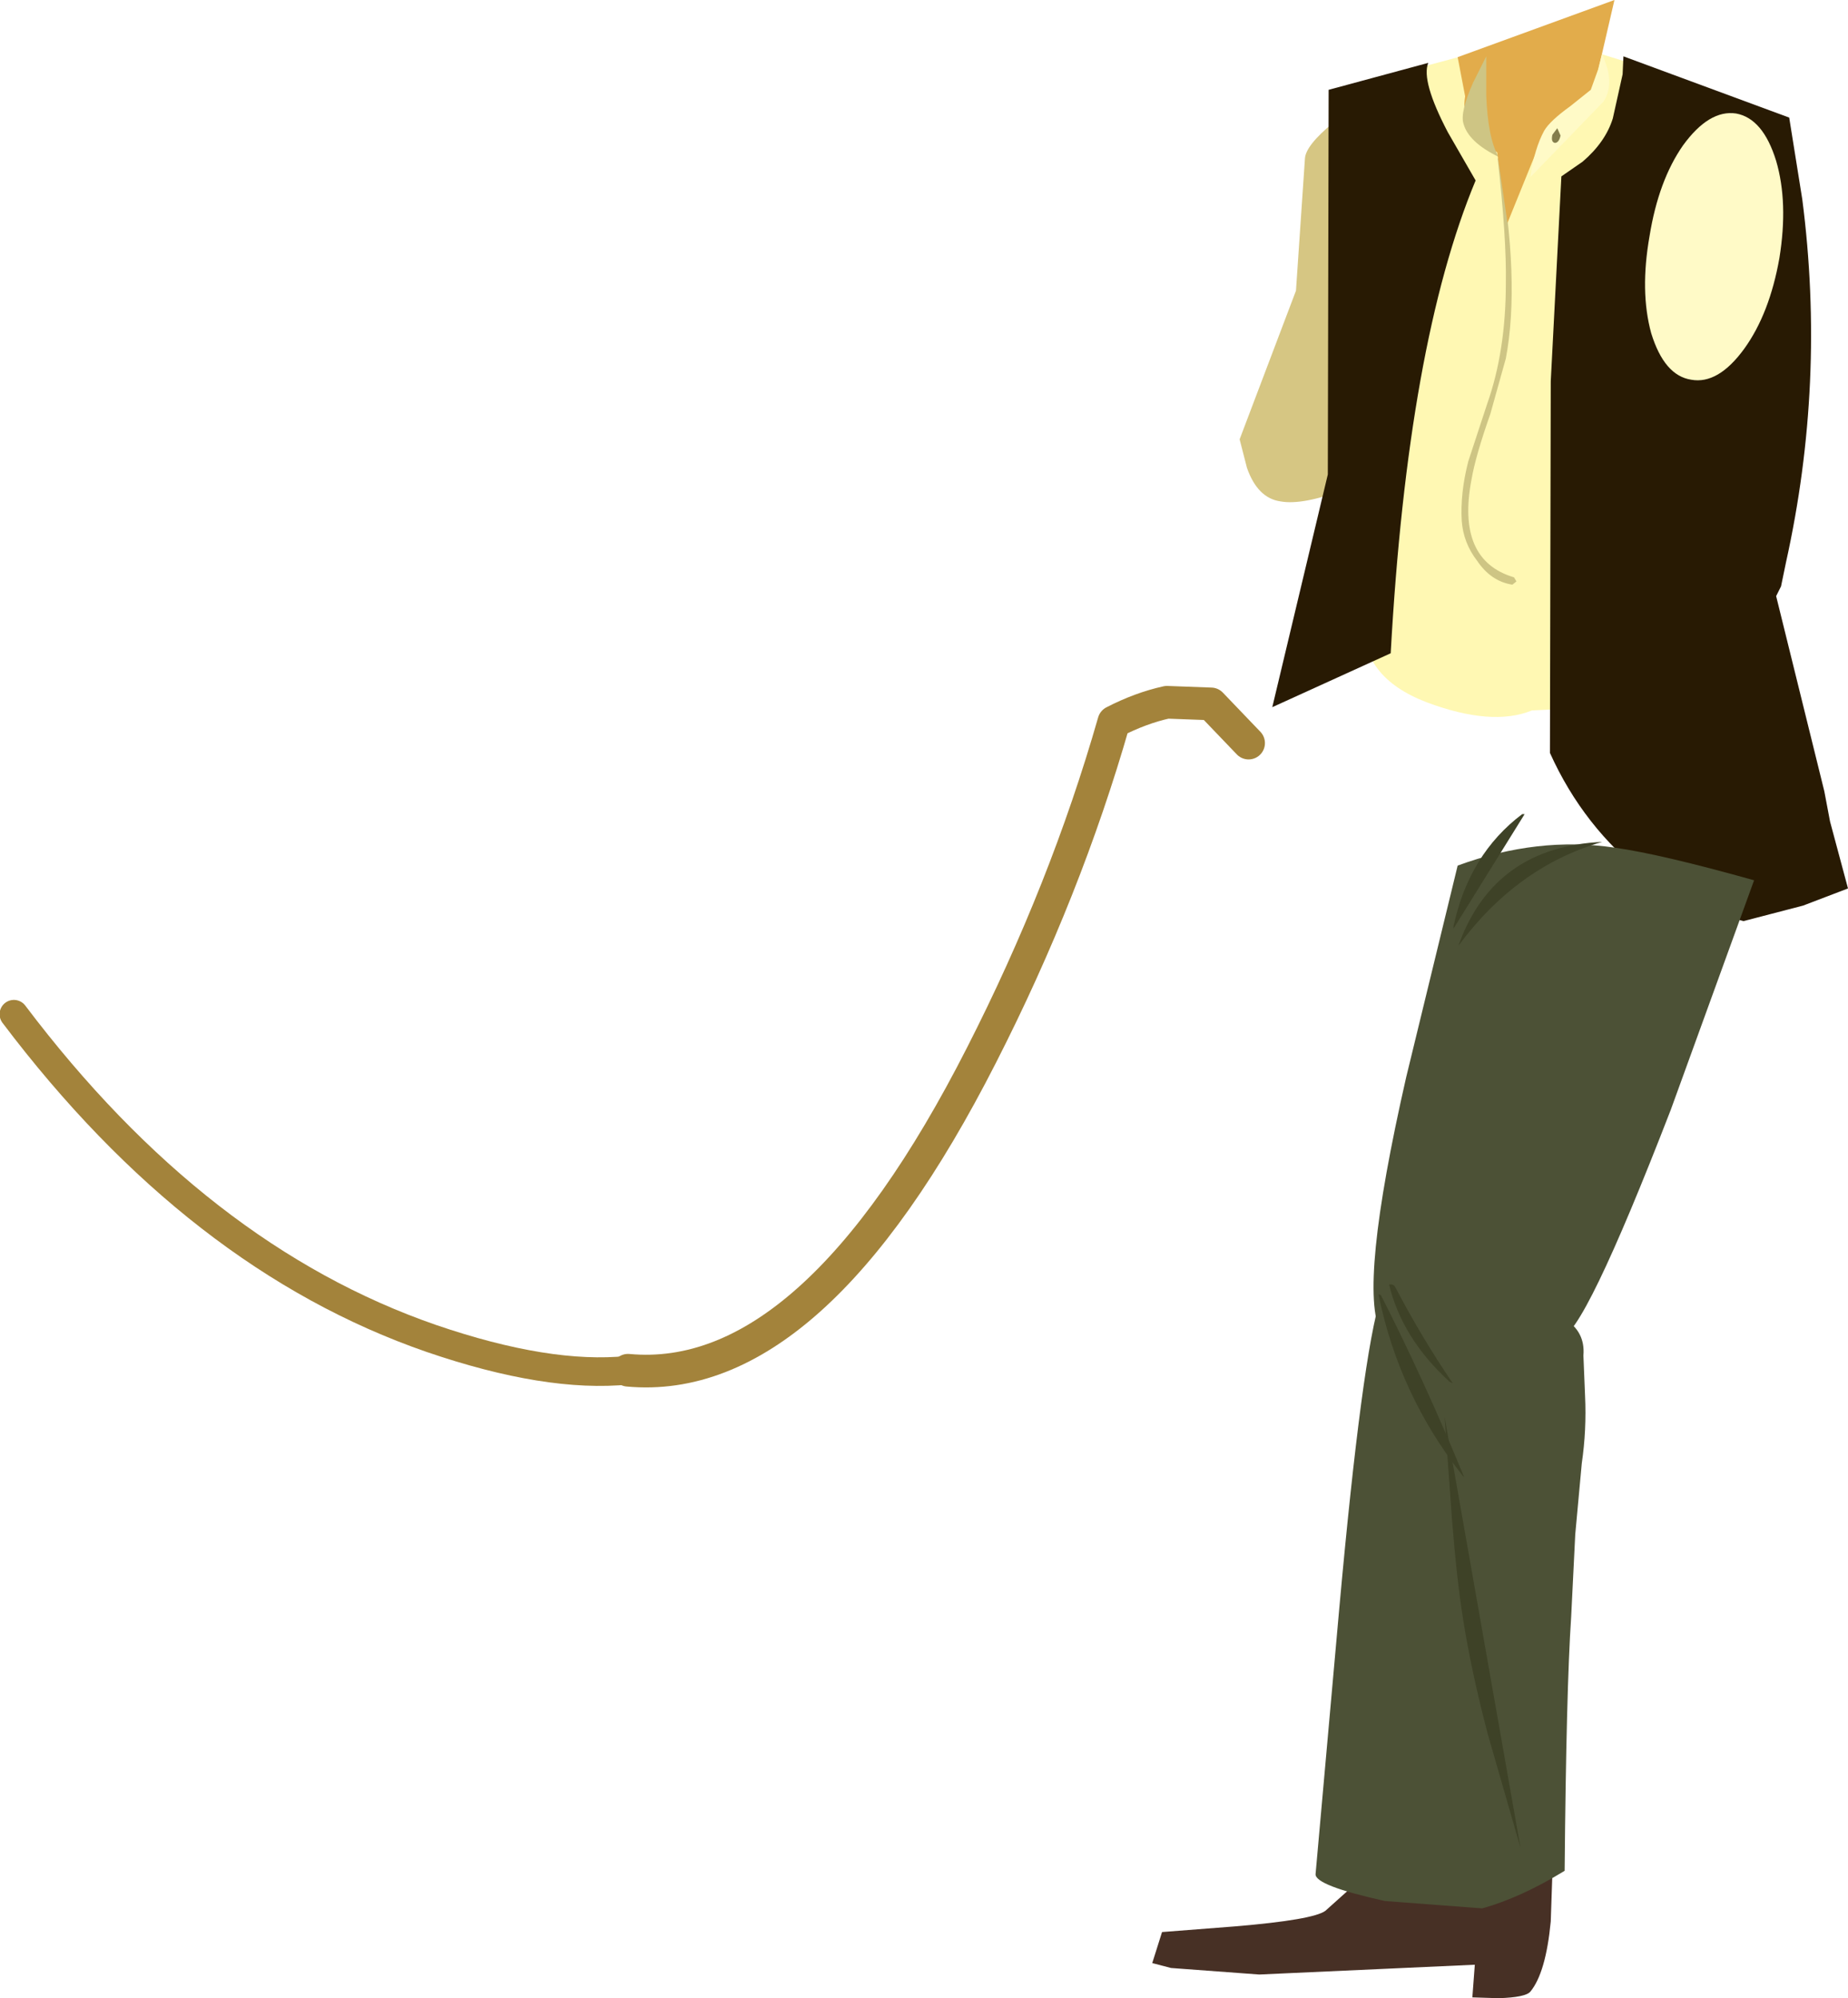
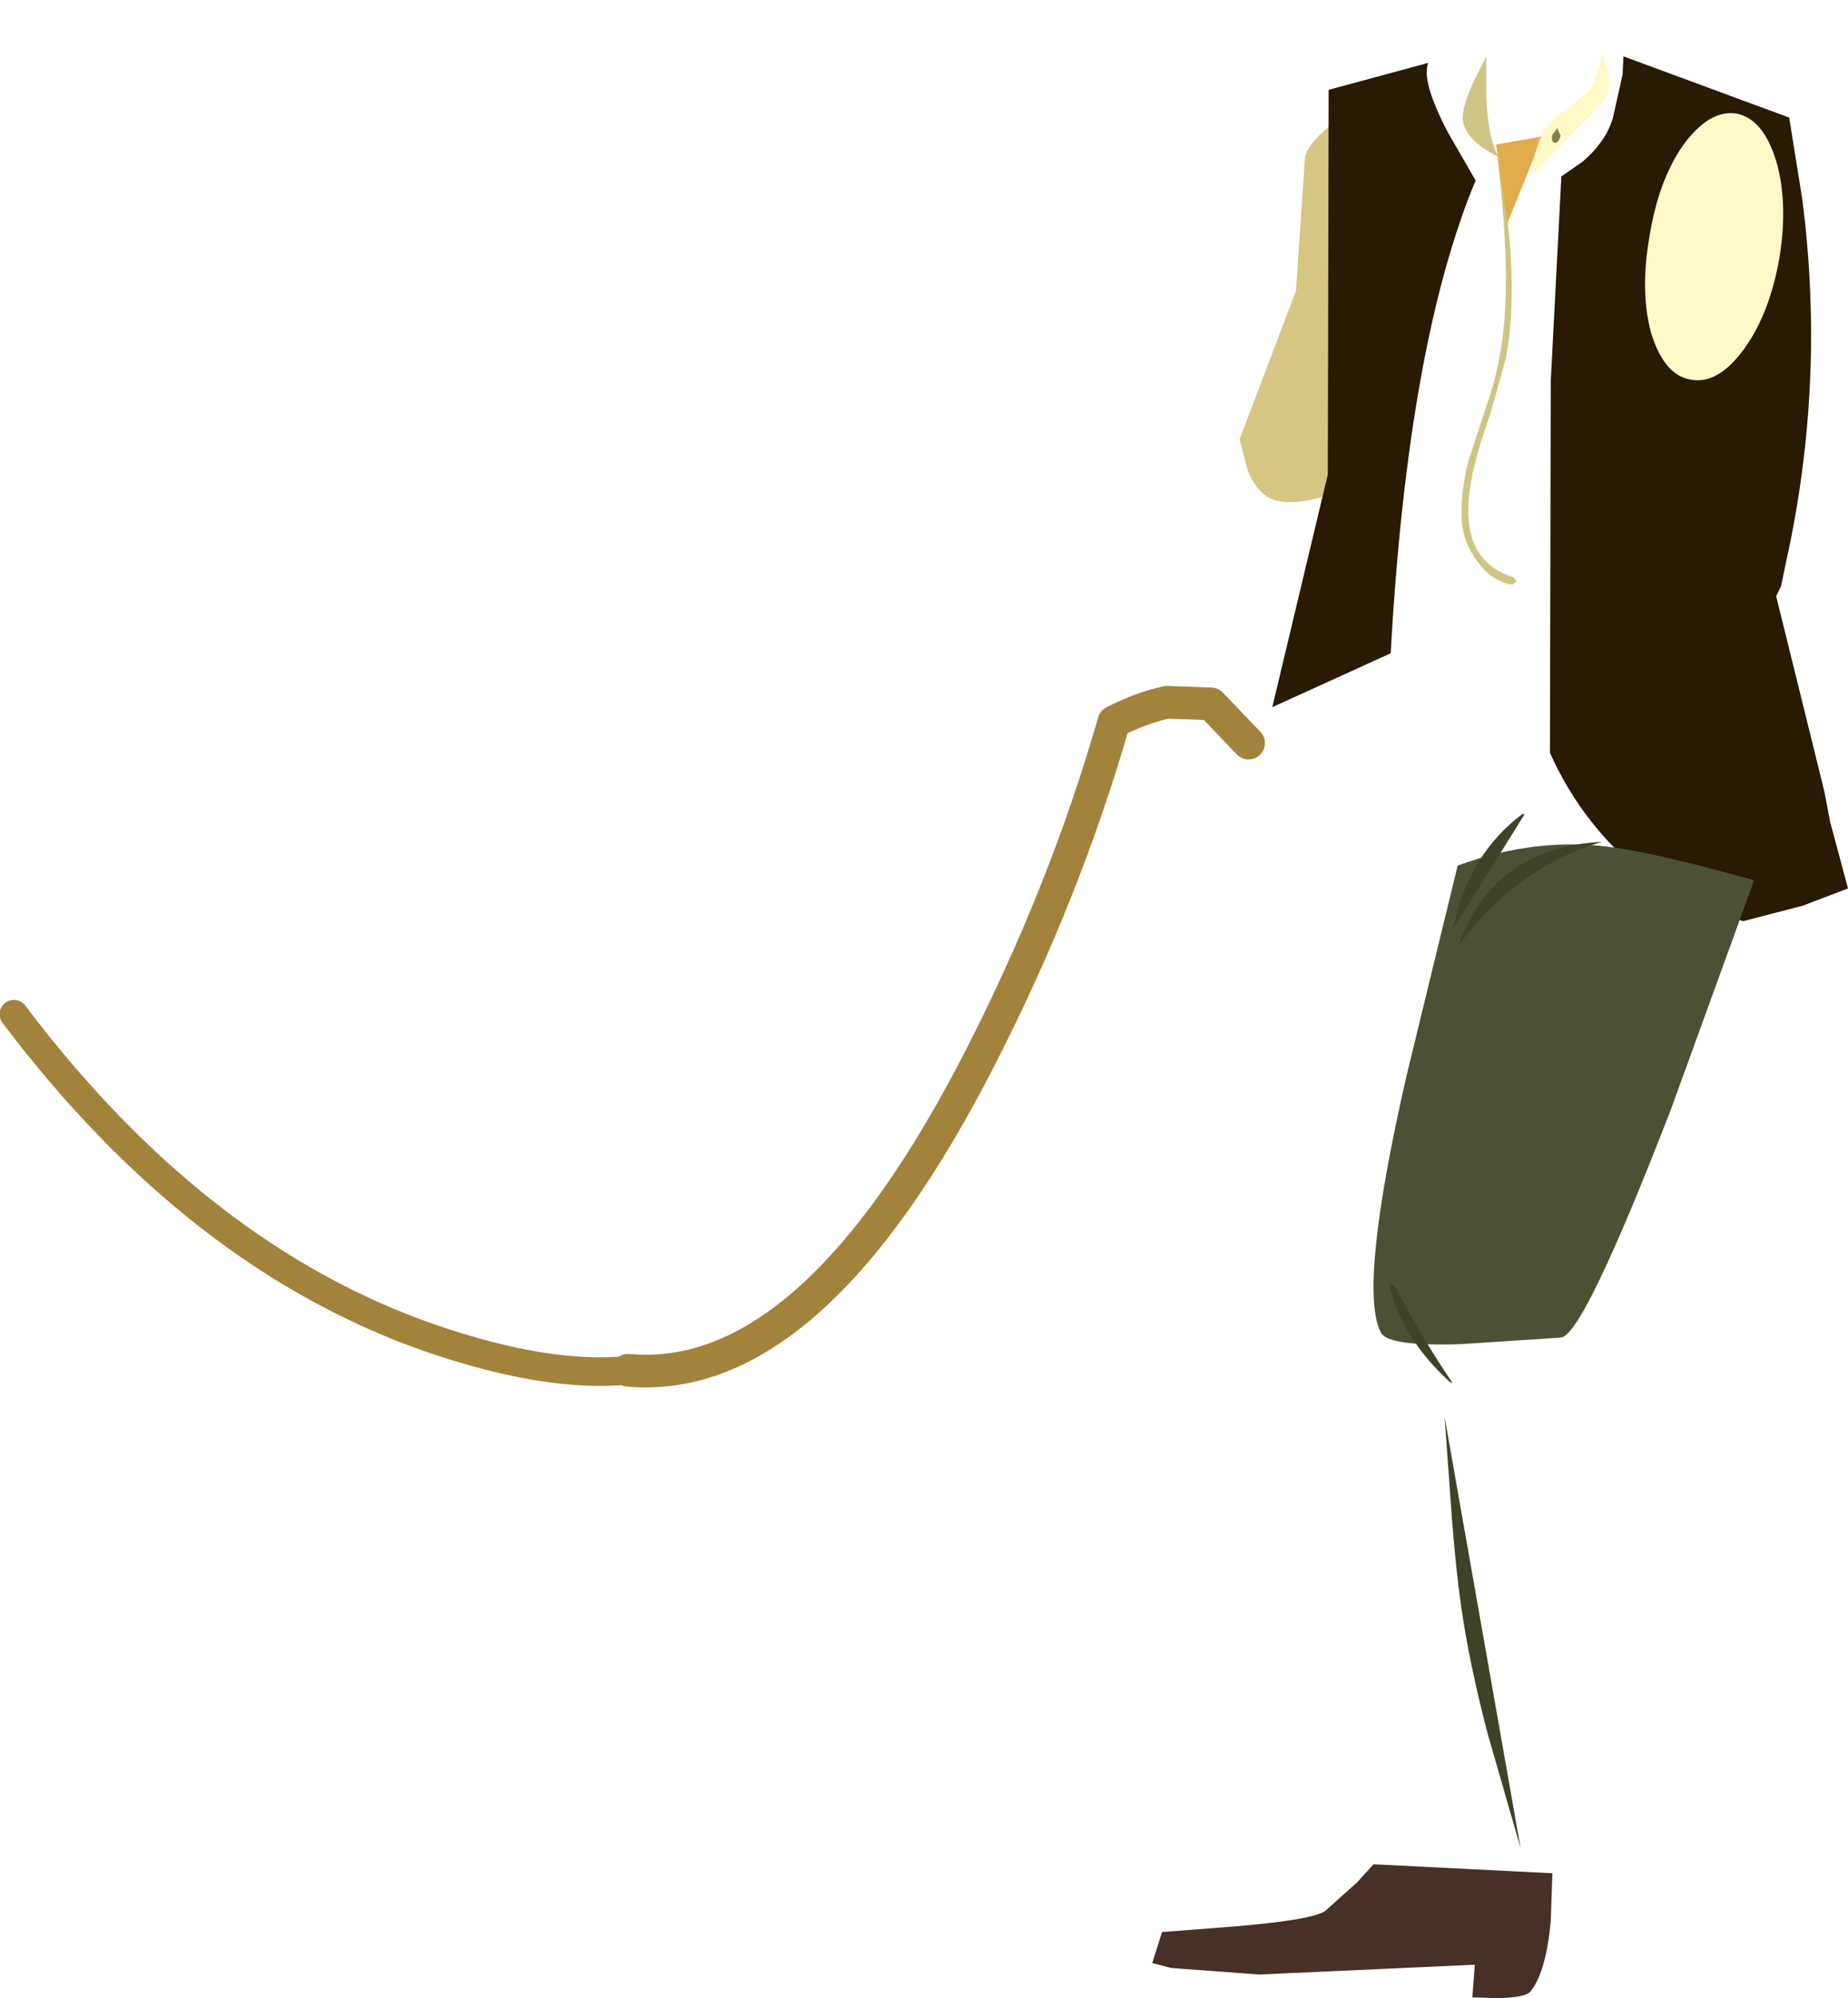
<svg xmlns="http://www.w3.org/2000/svg" height="122.35px" width="113.15px">
  <g transform="matrix(1.0, 0.0, 0.0, 1.0, -8.0, 11.05)">
    <path d="M91.3 -4.8 L94.9 7.2 92.75 17.8 90.4 18.9 Q87.75 19.9 86.4 19.65 85.0 19.45 84.35 17.6 L83.9 15.85 87.35 6.75 87.9 -1.35 Q87.95 -2.15 89.65 -3.55 L91.3 -4.8" fill="#d6c683" fill-rule="evenodd" stroke="none" />
-     <path d="M93.75 -6.6 L102.3 -8.9 110.2 -6.45 116.3 21.95 113.25 23.8 Q110.05 25.6 111.05 29.3 112.05 32.95 108.15 32.15 L101.8 32.45 Q99.35 33.45 95.35 31.95 91.3 30.4 91.5 26.9 91.65 23.35 92.95 17.7 L94.1 11.75 Q93.9 11.1 93.2 4.6 92.5 -2.05 92.65 -2.7 92.75 -3.3 93.8 -4.8 L94.8 -6.1 93.75 -6.6" fill="#fff8b3" fill-rule="evenodd" stroke="none" />
    <path d="M99.7 -1.35 L99.75 -1.35 Q101.1 6.15 100.2 10.9 L99.25 14.3 Q98.35 16.85 98.1 18.3 97.15 23.25 100.7 24.3 L100.85 24.55 100.6 24.75 Q99.3 24.55 98.45 23.3 97.6 22.2 97.5 20.85 97.4 19.15 97.9 17.2 L99.05 13.7 Q100.2 10.45 100.2 6.3 100.25 3.55 99.7 -1.35" fill="#cec584" fill-rule="evenodd" stroke="none" />
    <path d="M117.55 -3.85 L118.35 1.15 Q119.8 12.35 117.35 23.4 L117.05 24.85 116.75 25.45 119.7 37.4 120.05 39.25 121.15 43.35 118.4 44.4 114.75 45.35 114.0 45.15 Q111.05 44.2 108.8 42.6 104.95 39.6 102.9 35.05 L102.95 12.3 103.6 -0.25 104.9 -1.15 Q106.3 -2.35 106.75 -3.8 L107.35 -6.5 107.4 -7.6 117.55 -3.85" fill="#281a03" fill-rule="evenodd" stroke="none" />
    <path d="M95.45 -7.2 Q95.0 -6.1 96.65 -2.95 L98.35 0.0 Q94.2 9.95 93.15 28.95 L85.9 32.25 89.3 18.0 89.35 -5.55 95.45 -7.2" fill="#281a03" fill-rule="evenodd" stroke="none" />
-     <path d="M97.25 -7.55 L106.85 -11.05 105.75 -6.3 105.05 -4.65 Q104.0 -2.85 102.6 -2.45 L98.1 -3.1 97.25 -7.55" fill="#e2ac4b" fill-rule="evenodd" stroke="none" />
-     <path d="M105.15 -4.85 Q104.9 -3.55 103.35 -2.4 101.75 -1.25 100.45 -1.5 99.1 -1.75 98.3 -2.8 97.5 -3.85 97.7 -5.1 97.95 -6.4 99.05 -7.15 100.15 -7.9 101.5 -7.65 103.15 -7.35 104.05 -6.75 105.3 -6.0 105.15 -4.85" fill="#e2ac4b" fill-rule="evenodd" stroke="none" />
    <path d="M99.75 -1.45 Q97.9 -2.35 97.6 -3.5 97.4 -4.2 98.2 -6.0 L99.0 -7.6 99.0 -5.2 Q99.1 -2.6 99.75 -1.45" fill="#cec584" fill-rule="evenodd" stroke="none" />
    <path d="M116.95 4.75 Q116.35 8.15 114.8 10.3 113.2 12.5 111.55 12.2 109.9 11.95 109.1 9.35 108.4 6.8 109.0 3.4 109.55 0.0 111.05 -2.15 112.65 -4.35 114.3 -4.1 115.95 -3.8 116.75 -1.2 117.5 1.35 116.95 4.75" fill="#fffac7" fill-rule="evenodd" stroke="none" />
    <path d="M99.6 -2.2 L102.45 -2.7 100.3 2.6 99.95 0.2 99.6 -2.2" fill="#e2ac4b" fill-rule="evenodd" stroke="none" />
    <path d="M101.7 -0.2 Q101.95 -1.95 102.55 -3.05 102.9 -3.65 104.15 -4.55 L105.4 -5.55 105.85 -6.8 106.1 -7.8 106.45 -6.75 Q106.7 -5.55 106.15 -4.8 L101.7 -0.2" fill="#fffac7" fill-rule="evenodd" stroke="none" />
    <path d="M103.55 -2.75 Q103.45 -2.3 103.2 -2.3 102.95 -2.35 103.05 -2.8 L103.35 -3.2 103.55 -2.75" fill="#847d4c" fill-rule="evenodd" stroke="none" />
    <path d="M97.25 41.95 Q102.15 40.15 106.85 40.85 109.7 41.25 115.4 42.85 L110.3 56.9 Q104.9 70.85 103.55 70.85 L97.5 71.25 Q93.0 71.4 92.55 70.55 91.15 67.85 94.1 54.9 L97.25 41.95" fill="#4c5136" fill-rule="evenodd" stroke="none" />
    <path d="M98.3 109.25 L85.1 109.85 79.7 109.45 78.55 109.15 79.15 107.25 83.65 106.9 Q88.4 106.5 89.15 105.95 L91.1 104.2 92.1 103.1 103.05 103.65 102.95 106.6 Q102.65 109.75 101.7 110.9 101.4 111.25 99.75 111.3 L98.15 111.25 98.3 109.25" fill="#473025" fill-rule="evenodd" stroke="none" />
-     <path d="M90.0 87.45 Q91.4 71.95 92.55 68.35 L96.1 68.75 99.85 68.75 Q105.2 69.05 104.95 71.95 L105.05 74.4 Q105.15 76.5 104.85 78.55 L104.45 82.9 104.2 87.95 Q103.9 92.4 103.8 103.5 101.1 105.15 98.75 105.8 L92.8 105.35 Q88.5 104.4 88.55 103.7 L90.0 87.45" fill="#4c5136" fill-rule="evenodd" stroke="none" />
    <path d="M96.9 81.95 L96.45 75.7 101.1 102.1 99.1 95.15 Q98.1 91.35 97.6 88.2 97.2 85.75 96.9 81.95" fill="#3e4227" fill-rule="evenodd" stroke="none" />
    <path d="M84.45 34.45 L82.15 32.05 79.45 31.95 Q77.85 32.3 76.2 33.15 73.25 43.45 68.1 53.55 57.75 73.9 46.45 72.85" fill="none" stroke="#a3833b" stroke-linecap="round" stroke-linejoin="round" stroke-width="2.0" />
    <path d="M46.45 72.85 Q41.55 73.35 34.4 70.9 20.1 65.95 8.85 51.05" fill="none" stroke="#a3833b" stroke-linecap="round" stroke-linejoin="round" stroke-width="1.75" />
    <path d="M96.75 73.55 Q93.85 70.9 93.05 67.6 93.35 67.55 93.45 67.8 95.05 70.85 96.95 73.65 L96.75 73.55" fill="#3e4227" fill-rule="evenodd" stroke="none" />
-     <path d="M97.55 79.3 Q93.65 74.35 92.4 68.2 L92.55 68.25 Q95.2 73.45 97.65 79.4 L97.55 79.3" fill="#3e4227" fill-rule="evenodd" stroke="none" />
    <path d="M97.35 46.7 Q99.55 40.8 106.1 40.5 100.9 42.0 97.3 46.85 L97.35 46.7" fill="#3e4227" fill-rule="evenodd" stroke="none" />
    <path d="M97.0 45.65 Q97.95 41.25 101.2 38.8 L101.35 38.8 97.0 45.8 97.0 45.65" fill="#3e4227" fill-rule="evenodd" stroke="none" />
  </g>
</svg>